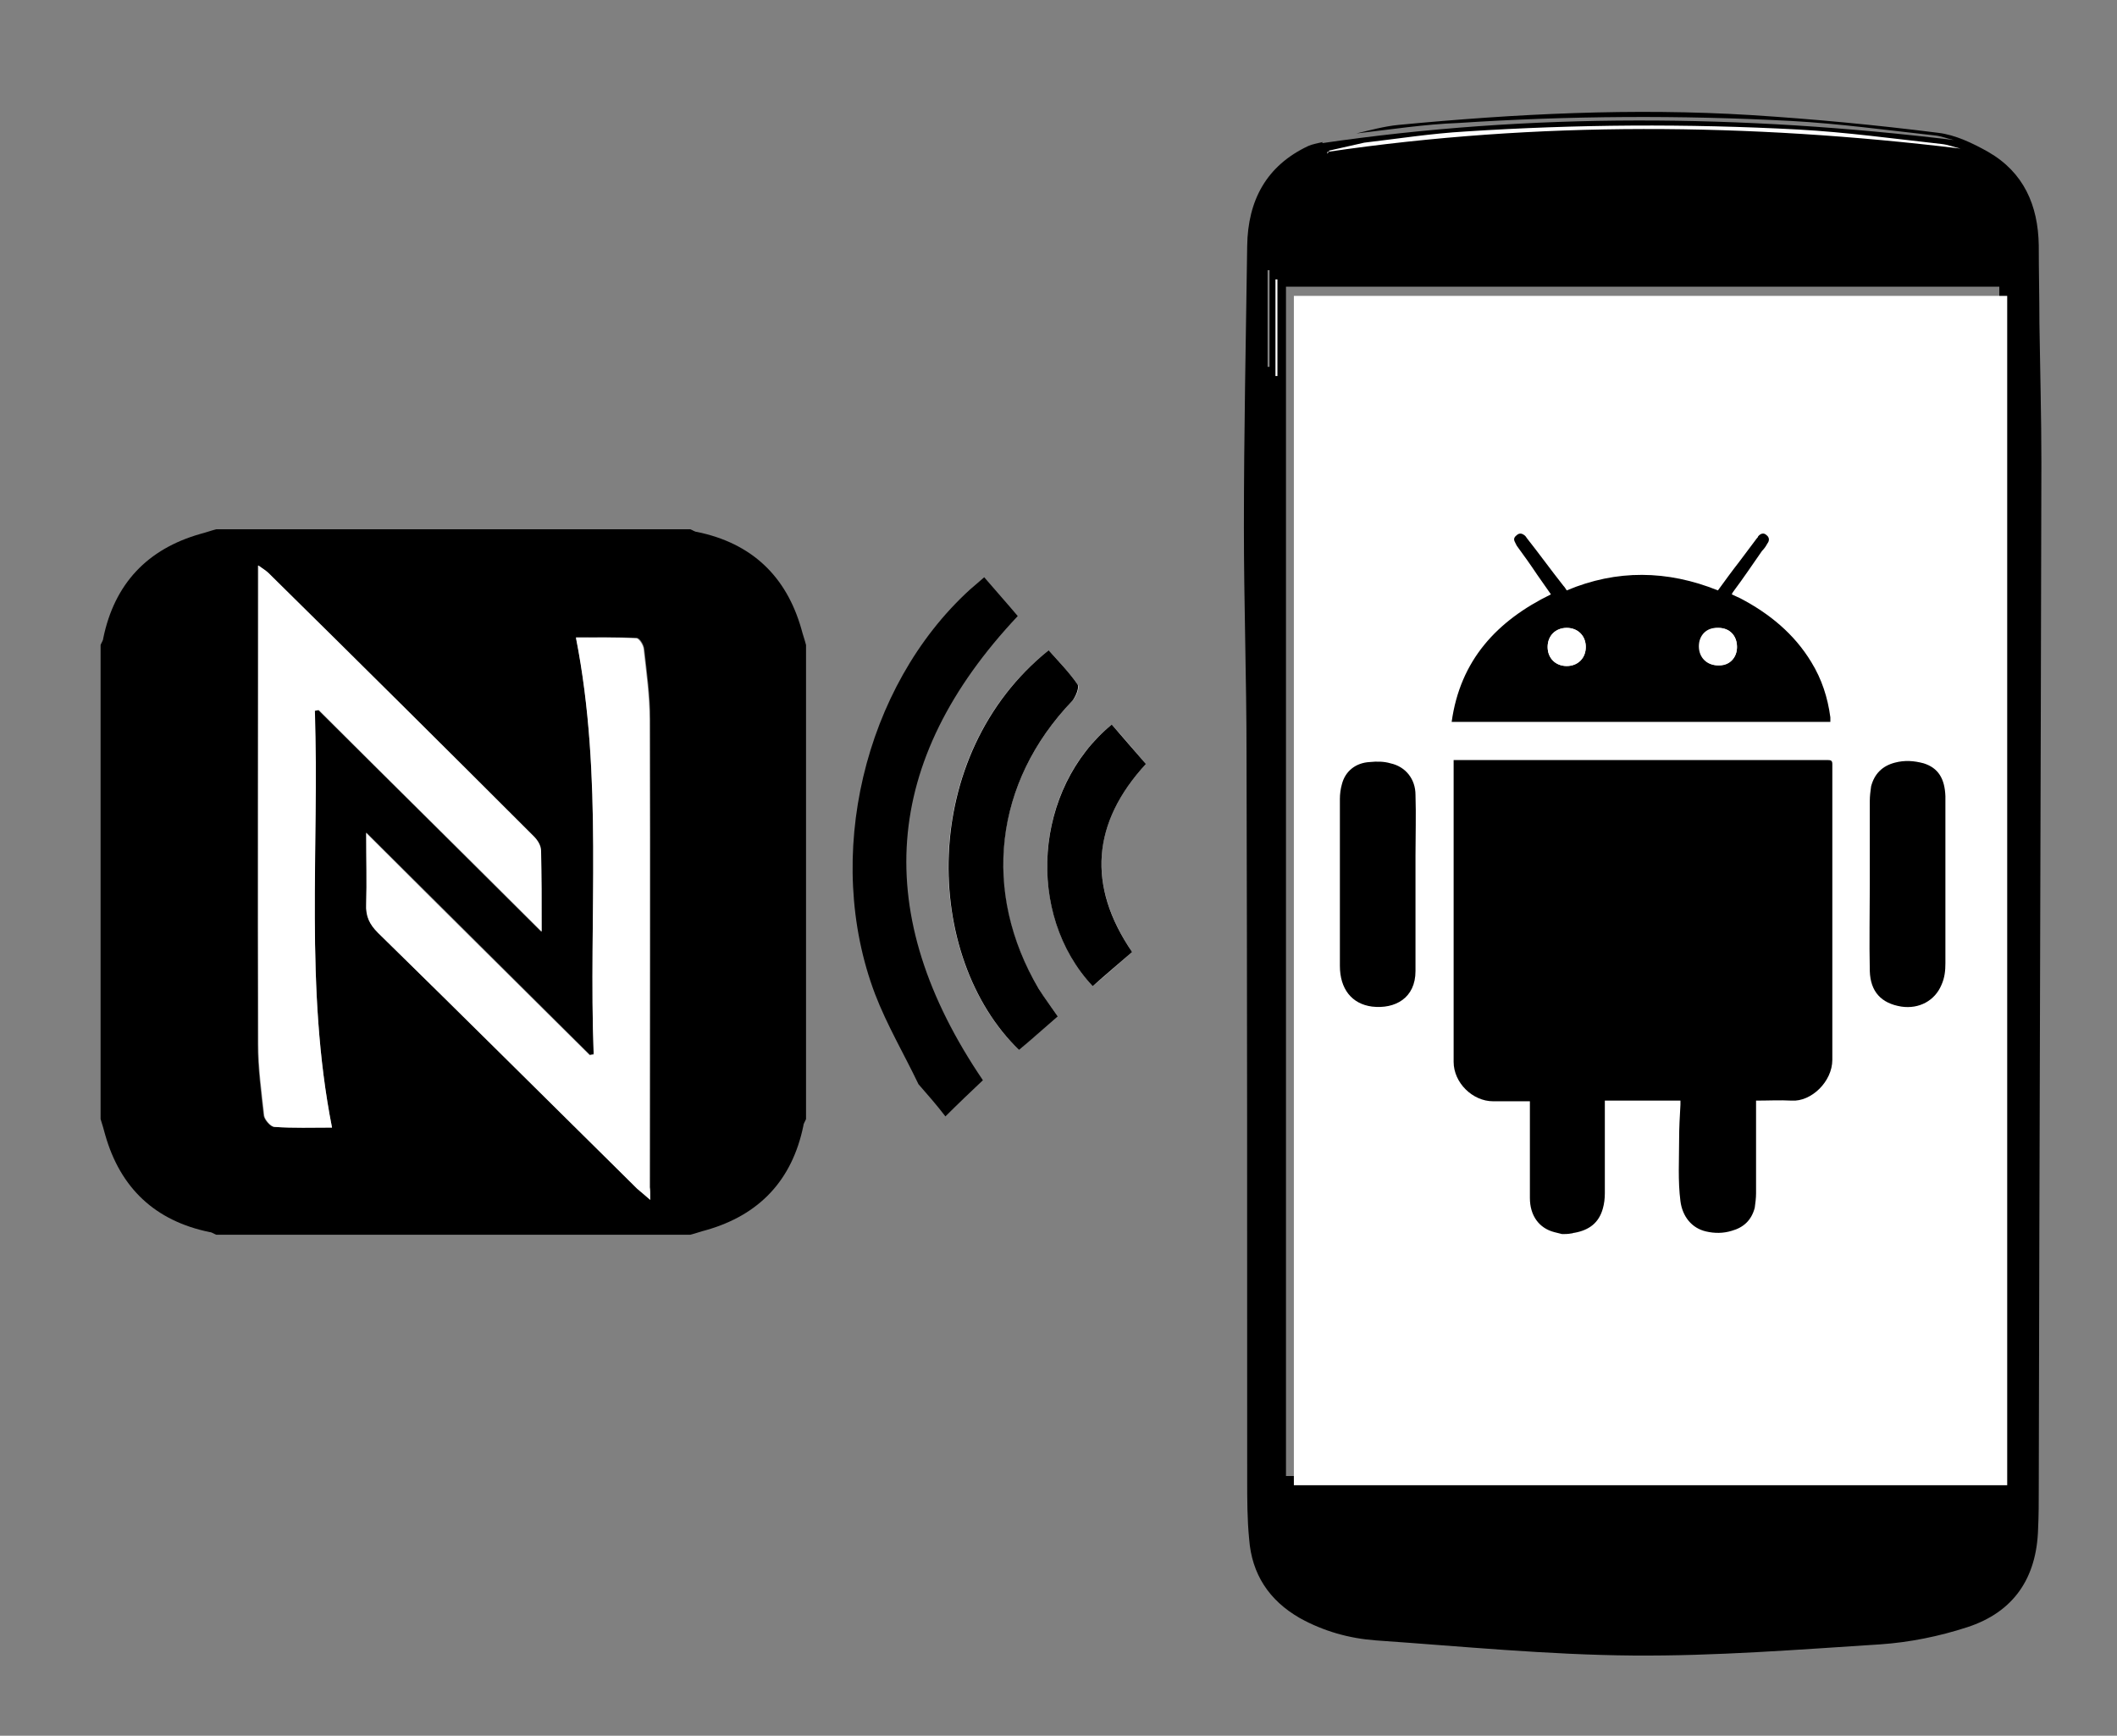
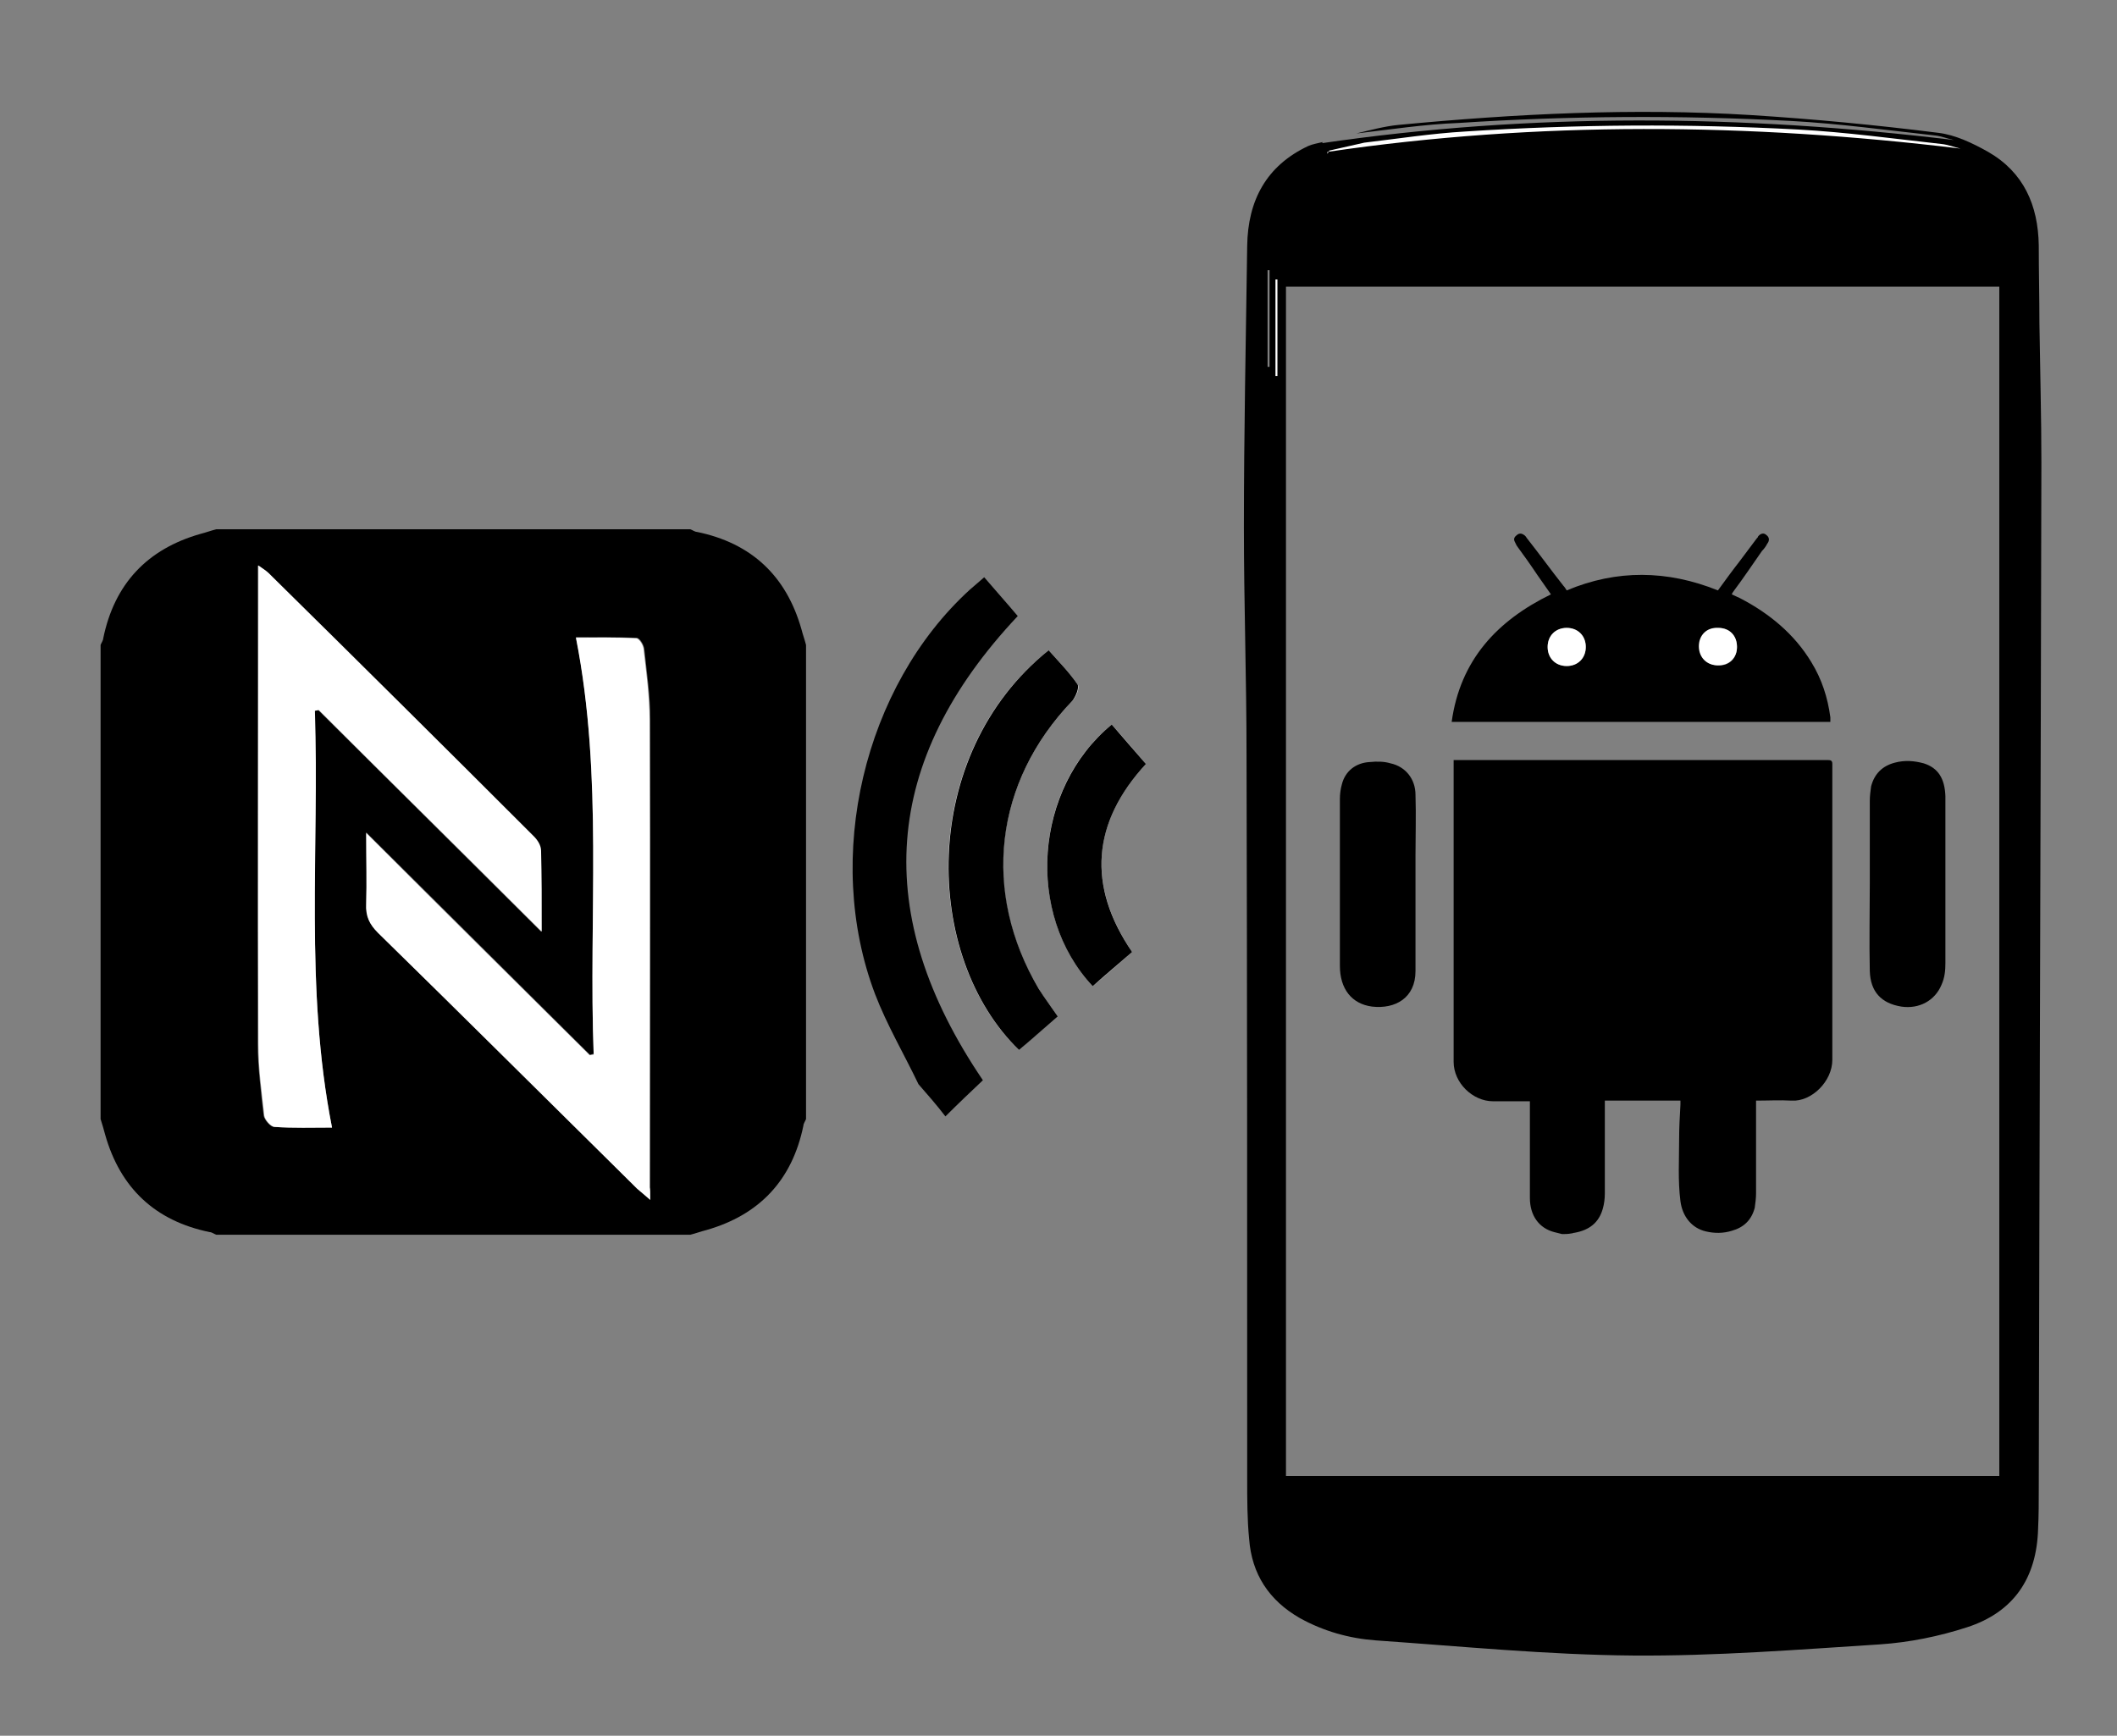
<svg xmlns="http://www.w3.org/2000/svg" version="1.1" id="Livello_1" x="0px" y="0px" viewBox="0 0 322 264" style="enable-background:new 0 0 322 264;" xml:space="preserve">
  <rect x="0" y="0" width="322" height="264" fill="#808080" stroke="none" />
  <style type="text/css">
	.st0{fill:#FFFFFF;}
</style>
  <g>
    <path d="M206.3,20.3c2.1-0.5,4.3-1.1,6.4-1.3c17.8-1.7,35.7-2.6,53.6-1.5c9.5,0.6,19,1.5,28.5,2.7c2.6,0.3,5.3,1.6,7.6,2.9   c5.4,3.1,7.6,8.1,7.7,14.2c0,4,0.1,7.9,0.1,11.9c0.1,7.1,0.3,14.1,0.3,21.2c-0.1,52-0.3,104-0.4,156c0,2,0,4.1-0.1,6.1   c-0.2,7.5-3.7,12.7-10.8,15c-4.3,1.4-8.8,2.3-13.2,2.6c-12.5,0.8-25.1,1.8-37.6,1.7c-13-0.1-26.1-1.4-39.1-2.3   c-4.1-0.3-8-1.4-11.6-3.4c-4.7-2.7-7.3-6.7-7.7-12c-0.3-3-0.3-6.1-0.3-9.2c0-36.7,0-73.4-0.1-110.1c0-11.5-0.4-23.1-0.4-34.6   c0-14.3,0.3-28.5,0.5-42.8c0.1-6.9,2.9-12.2,9.3-15.2c0.7-0.3,1.4-0.4,2.2-0.6c-0.1,0.2-0.2,0.3-0.3,0.5c0,0,0,0.1,0-0.3   c32-4.7,64.1-4.4,96.3-0.5c-1-0.2-1.9-0.6-2.9-0.7c-7.3-0.8-14.5-1.8-21.8-2.2c-16.9-0.9-33.8-0.8-50.6,0.3   C216.6,18.9,211.5,19.7,206.3,20.3z M195.6,224.5c36.3,0,72.4,0,108.5,0c0-60.3,0-120.6,0-180.9c-36.2,0-72.3,0-108.5,0   C195.6,104,195.6,164.2,195.6,224.5z M193.1,41.1c-0.1,0-0.2,0-0.3,0c0,4.9,0,9.8,0,14.7c0.1,0,0.2,0,0.3,0   C193.1,50.9,193.1,46,193.1,41.1z" />
    <path class="st0" d="M207.5,21.7c5.1-0.6,10.2-1.4,15.4-1.7c16.9-1.1,33.7-1.2,50.6-0.3c7.3,0.4,14.6,1.4,21.8,2.2   c1,0.1,2,0.5,2.9,0.7c-32.2-3.9-64.3-4.2-96.3,0.5c0,0.4,0,0.4,0,0.3c0.1-0.2,0.2-0.3,0.3-0.5C204,22.5,205.7,22.1,207.5,21.7z" />
-     <path class="st0" d="M196.8,225.9c0-60.3,0-120.6,0-180.9c36.2,0,72.3,0,108.5,0c0,60.3,0,120.5,0,180.9   C269.2,225.9,233.1,225.9,196.8,225.9z" />
    <path class="st0" d="M194.3,42.5c0,4.9,0,9.8,0,14.7c-0.1,0-0.2,0-0.3,0c0-4.9,0-9.8,0-14.7C194.1,42.5,194.2,42.5,194.3,42.5z" />
    <g>
      <path d="M237.6,187.7c-0.4-0.1-0.8-0.2-1.2-0.3c-2.3-0.6-3.7-2.5-3.7-5.2c0-4.4,0-8.8,0-13.1c0-0.5,0-1,0-1.6c-0.3,0-0.5,0-0.7,0    c-1.6,0-3.2,0-4.9,0c-3.1,0-6-2.8-6-6c0-6,0-12,0-18.1c0-9,0-17.9,0-26.9c0-0.3,0-0.5,0-0.9c0.3,0,0.5,0,0.7,0    c18.3,0,36.6,0,54.9,0c0.4,0,0.9,0,1.3,0c0.5,0,0.7,0.1,0.7,0.6c0,3,0,6.1,0,9.1c0,12,0,23.9,0,35.9c0,3.3-3.2,6.4-6.2,6.2    c-1.8-0.1-3.5,0-5.4,0c0,0.2,0,0.5,0,0.7c0,4.5,0,9,0,13.4c0,0.7-0.1,1.5-0.2,2.2c-0.5,1.9-1.7,3-3.5,3.5    c-1.3,0.4-2.6,0.4-3.9,0.1c-2.2-0.5-3.6-2.3-3.9-4.6c-0.4-3.1-0.2-6.3-0.2-9.4c0-1.8,0.1-3.5,0.2-5.3c0-0.2,0-0.4,0-0.6    c-3.8,0-7.6,0-11.5,0c0,0.2,0,0.4,0,0.6c0,4.5,0,9,0,13.5c0,0.8-0.1,1.6-0.3,2.3c-0.6,2.2-2.1,3.3-4.3,3.7c-0.2,0-0.3,0.1-0.5,0.1    C238.5,187.7,238,187.7,237.6,187.7z" />
      <path d="M235.9,90.4c-0.7-1-1.4-2-2.1-3c-1-1.5-2-2.9-3.1-4.4c-0.1-0.2-0.2-0.4-0.3-0.6c-0.2-0.4-0.1-0.7,0.3-1    c0.3-0.3,0.7-0.3,1-0.1c0.2,0.1,0.4,0.3,0.5,0.5c1.9,2.4,3.7,4.9,5.6,7.3c0.2,0.2,0.3,0.4,0.5,0.7c7.6-3.2,15.3-3.1,23,0    c1.1-1.5,2.1-2.9,3.2-4.3c0.9-1.2,1.8-2.4,2.7-3.6c0.1-0.1,0.2-0.2,0.2-0.3c0.4-0.5,0.9-0.6,1.3-0.2c0.4,0.3,0.5,0.8,0.1,1.3    c-0.2,0.4-0.5,0.8-0.8,1.1c-1.4,2-2.8,4.1-4.3,6.1c-0.1,0.1-0.2,0.3-0.3,0.5c0.4,0.2,0.9,0.4,1.3,0.6c4.4,2.3,8.2,5.4,10.8,9.7    c1.6,2.6,2.5,5.4,2.9,8.4c0,0.2,0,0.4,0,0.7c-19.2,0-38.3,0-57.6,0C222.1,100.4,227.7,94.4,235.9,90.4z M238.3,101.3    c1.7,0,2.9-1.2,2.9-2.9c0-1.7-1.2-2.9-2.9-2.9c-1.7,0-2.9,1.2-2.9,2.9C235.4,100.1,236.6,101.3,238.3,101.3z M264.2,98.4    c0-1.7-1.1-2.9-2.8-2.9c-1.7,0-2.9,1.2-2.9,2.8c0,1.7,1.2,2.9,2.9,2.9C263,101.3,264.2,100.1,264.2,98.4z" />
      <path d="M284.4,134.4c0-4.2,0-8.4,0-12.6c0-0.7,0.1-1.5,0.2-2.2c0.5-1.9,1.7-3.1,3.6-3.6c1.5-0.4,2.9-0.3,4.4,0.1    c2.2,0.7,3.2,2.3,3.3,5c0,2.7,0,5.4,0,8.1c0,5.8,0,11.6,0,17.3c0,1.1-0.1,2.2-0.6,3.3c-1,2.4-3.4,3.7-6.1,3.3    c-3.1-0.5-4.7-2.3-4.8-5.4C284.3,143.2,284.4,138.8,284.4,134.4C284.4,134.4,284.4,134.4,284.4,134.4z" />
      <path d="M215.3,134.4c0,4.4,0,8.8,0,13.3c0,4.1-3.1,5.8-6.6,5.4c-3.1-0.4-4.9-2.7-4.9-6.2c0-3.3,0-6.6,0-9.8c0-5.2,0-10.4,0-15.6    c0-0.7,0.1-1.5,0.3-2.2c0.5-2,2.1-3.3,4.3-3.4c1-0.1,2.1-0.1,3.1,0.2c2.3,0.5,3.8,2.4,3.8,4.8c0.1,3.1,0,6.1,0,9.2    C215.3,131.5,215.3,132.9,215.3,134.4C215.3,134.4,215.3,134.4,215.3,134.4z" />
      <path class="st0" d="M238.3,101.3c-1.7,0-2.9-1.2-2.9-2.9c0-1.7,1.2-2.9,2.9-2.9c1.7,0,2.9,1.2,2.9,2.9    C241.2,100.1,240,101.3,238.3,101.3z" />
      <path class="st0" d="M264.2,98.4c0,1.7-1.2,2.8-2.9,2.8c-1.7,0-2.9-1.2-2.9-2.9c0-1.7,1.2-2.9,2.9-2.8    C263.1,95.5,264.2,96.7,264.2,98.4z" />
    </g>
    <g>
      <path class="st0" d="M160.9,154.6c-1.1-1.6-2.1-2.8-2.9-4.2c-8.8-14.6-6.8-31.4,5.1-43.8c0.6-0.6,1.2-2.1,0.8-2.5    c-1.3-1.9-2.9-3.5-4.4-5.2c-20,16-19.1,46.8-4.5,60.8C156.9,158,158.8,156.4,160.9,154.6z" />
      <path class="st0" d="M172.2,144.8c-6.9-10.2-6.1-19.7,2.1-28.6c-1.8-2.1-3.5-4.1-5.2-6c-11.8,9.6-13.2,28.7-2.9,39.8    C168.1,148.4,170,146.7,172.2,144.8z" />
      <path d="M139.7,164.9c-2.2-4.6-4.8-9-6.6-13.7c-7.9-20.8-1.7-46.8,14.4-61.5c0.7-0.6,1.4-1.2,2.2-1.9c1.8,2.1,3.5,4,5.1,5.9    c-20.7,22-22.4,45.4-5.3,70.6c-1.8,1.7-3.8,3.6-5.7,5.5C142.5,168.1,141.1,166.5,139.7,164.9z" />
      <path d="M160.9,154.6c-2.1,1.8-4,3.5-5.9,5.1c-14.6-14.1-15.4-44.8,4.5-60.8c1.5,1.7,3.1,3.3,4.4,5.2c0.3,0.5-0.3,1.9-0.8,2.5    c-11.9,12.4-13.8,29.1-5.1,43.8C158.8,151.7,159.8,153,160.9,154.6z" />
      <path d="M172.2,144.8c-2.2,1.9-4.1,3.5-6,5.2c-10.3-11-8.9-30.1,2.9-39.8c1.7,2,3.4,3.9,5.2,6    C166.1,125.1,165.3,134.7,172.2,144.8z" />
    </g>
  </g>
  <g>
    <path d="M15.3,170.2c0-24,0-48.1,0-72.1c0.1-0.3,0.4-0.7,0.4-1c1.7-8.3,6.7-13.6,14.8-15.9c0.8-0.2,1.6-0.5,2.4-0.7   c24,0,48.1,0,72.1,0c0.3,0.1,0.7,0.4,1,0.4c8.3,1.7,13.6,6.7,15.9,14.8c0.2,0.8,0.5,1.6,0.7,2.4c0,24,0,48.1,0,72.1   c-0.1,0.3-0.4,0.7-0.4,1c-1.7,8.3-6.7,13.6-14.8,15.9c-0.8,0.2-1.6,0.5-2.4,0.7c-24,0-48.1,0-72.1,0c-0.3-0.1-0.7-0.4-1-0.4   c-8.3-1.7-13.6-6.7-15.9-14.8C15.8,171.9,15.6,171.1,15.3,170.2z M98.9,182.5c0-1.1,0-1.6,0-2c0-23.7,0-47.4,0-71.1   c0-3.6-0.5-7.1-0.9-10.7C97.9,98,97.3,97,96.8,97c-3.1-0.1-6.1-0.1-9.2-0.1c4.2,21.2,1.9,42.4,2.7,63.4c-0.2,0-0.4,0.1-0.6,0.1   c-11.2-11.1-22.3-22.2-34-33.8c0,4.2,0.1,7.5,0,10.8c-0.1,1.8,0.5,3.1,1.8,4.4c13.1,13,26.2,26,39.4,38.9   C97.4,181.3,98,181.7,98.9,182.5z M50.5,171.5c-4.2-21.3-1.9-42.4-2.7-63.4c0.2,0,0.4-0.1,0.6-0.1c11.2,11.1,22.3,22.2,33.9,33.7   c0-4.6,0.1-8.4-0.1-12.3c0-0.7-0.6-1.6-1.1-2.2c-13.4-13.4-26.9-26.7-40.3-40c-0.4-0.4-0.9-0.7-1.6-1.2c0,0.9,0,1.4,0,1.9   c0,23.6,0,47.3,0,70.9c0,3.6,0.5,7.3,0.9,10.9c0.1,0.6,1,1.7,1.6,1.7C44.6,171.6,47.5,171.5,50.5,171.5z" />
    <path class="st0" d="M98.9,182.5c-0.9-0.8-1.5-1.3-2-1.7c-13.1-13-26.2-26-39.4-38.9c-1.3-1.3-1.9-2.5-1.8-4.4   c0.1-3.3,0-6.7,0-10.8c11.6,11.6,22.8,22.7,34,33.8c0.2,0,0.4-0.1,0.6-0.1c-0.8-21,1.5-42.1-2.7-63.4c3.1,0,6.1-0.1,9.2,0.1   c0.4,0,1.1,1.1,1.1,1.7c0.4,3.6,0.9,7.1,0.9,10.7c0.1,23.7,0,47.4,0,71.1C98.9,180.9,98.9,181.4,98.9,182.5z" />
    <path class="st0" d="M50.5,171.5c-3,0-5.9,0.1-8.7-0.1c-0.6,0-1.5-1.1-1.6-1.7c-0.4-3.6-0.9-7.3-0.9-10.9c-0.1-23.6,0-47.3,0-70.9   c0-0.5,0-0.9,0-1.9c0.7,0.5,1.2,0.8,1.6,1.2c13.5,13.3,26.9,26.6,40.3,40c0.6,0.6,1.1,1.4,1.1,2.2c0.1,3.8,0.1,7.6,0.1,12.3   c-11.6-11.6-22.8-22.6-33.9-33.7c-0.2,0-0.4,0.1-0.6,0.1C48.6,129.1,46.3,150.2,50.5,171.5z" />
  </g>
</svg>